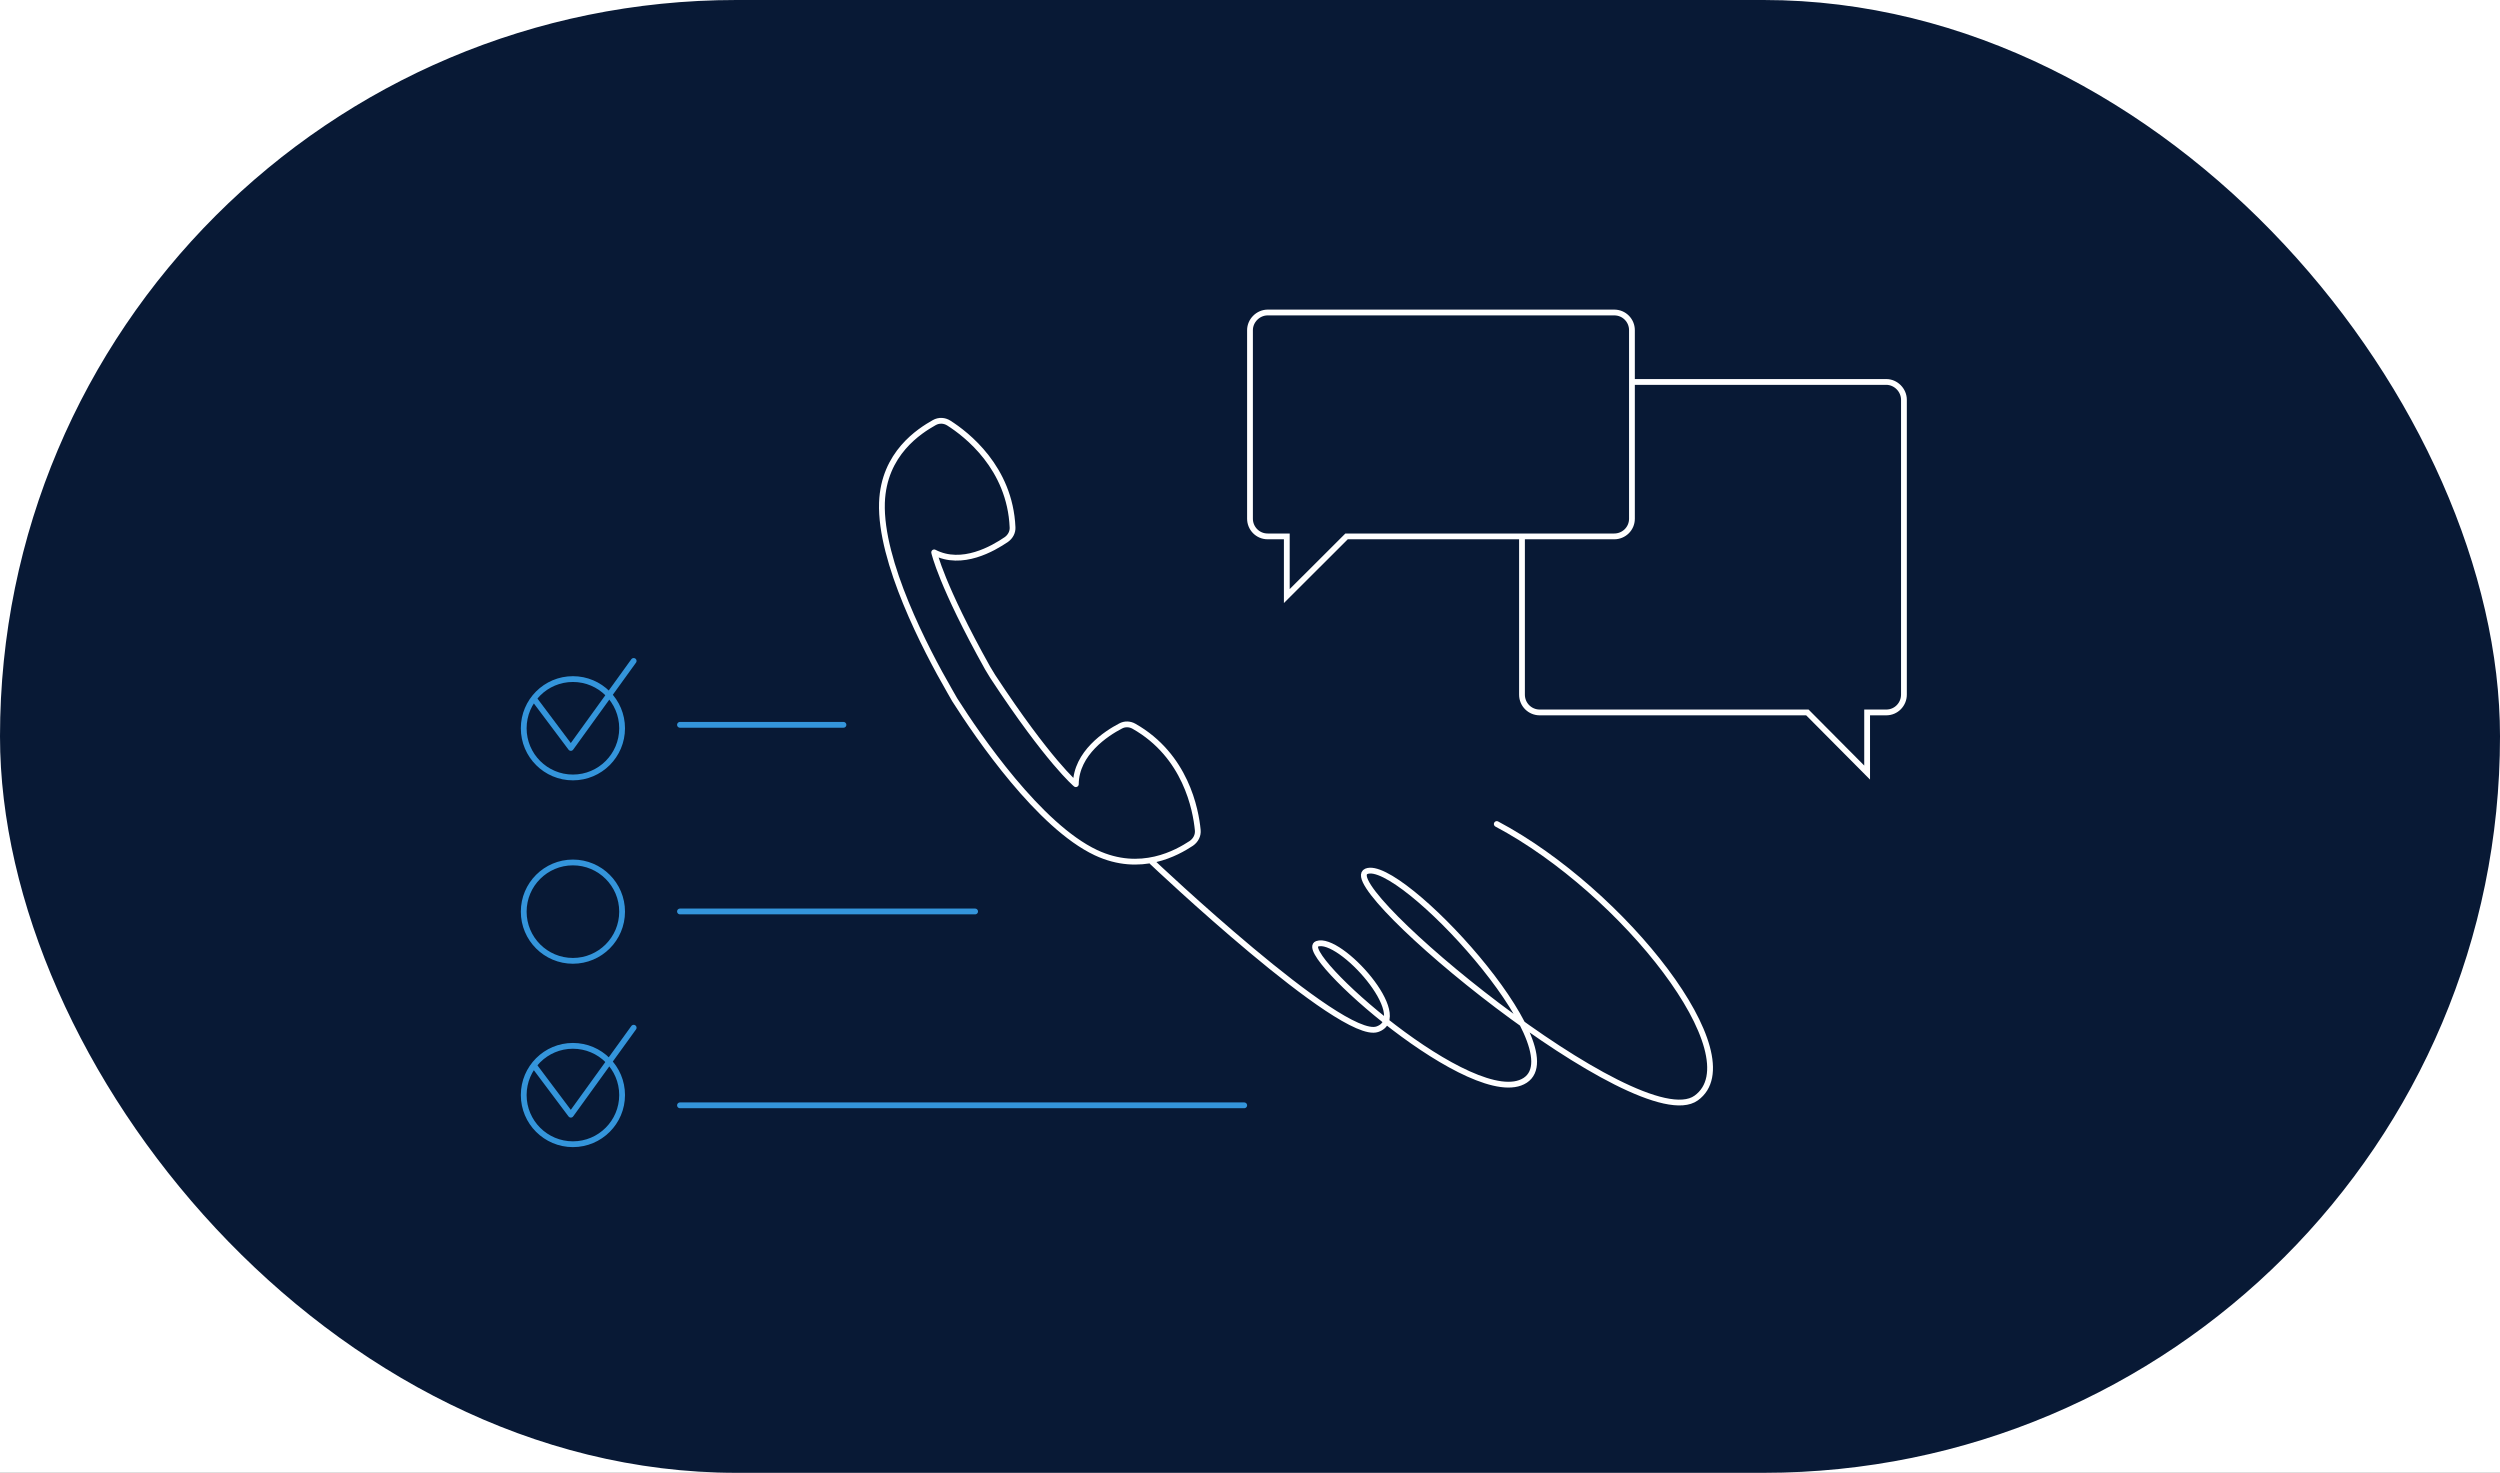
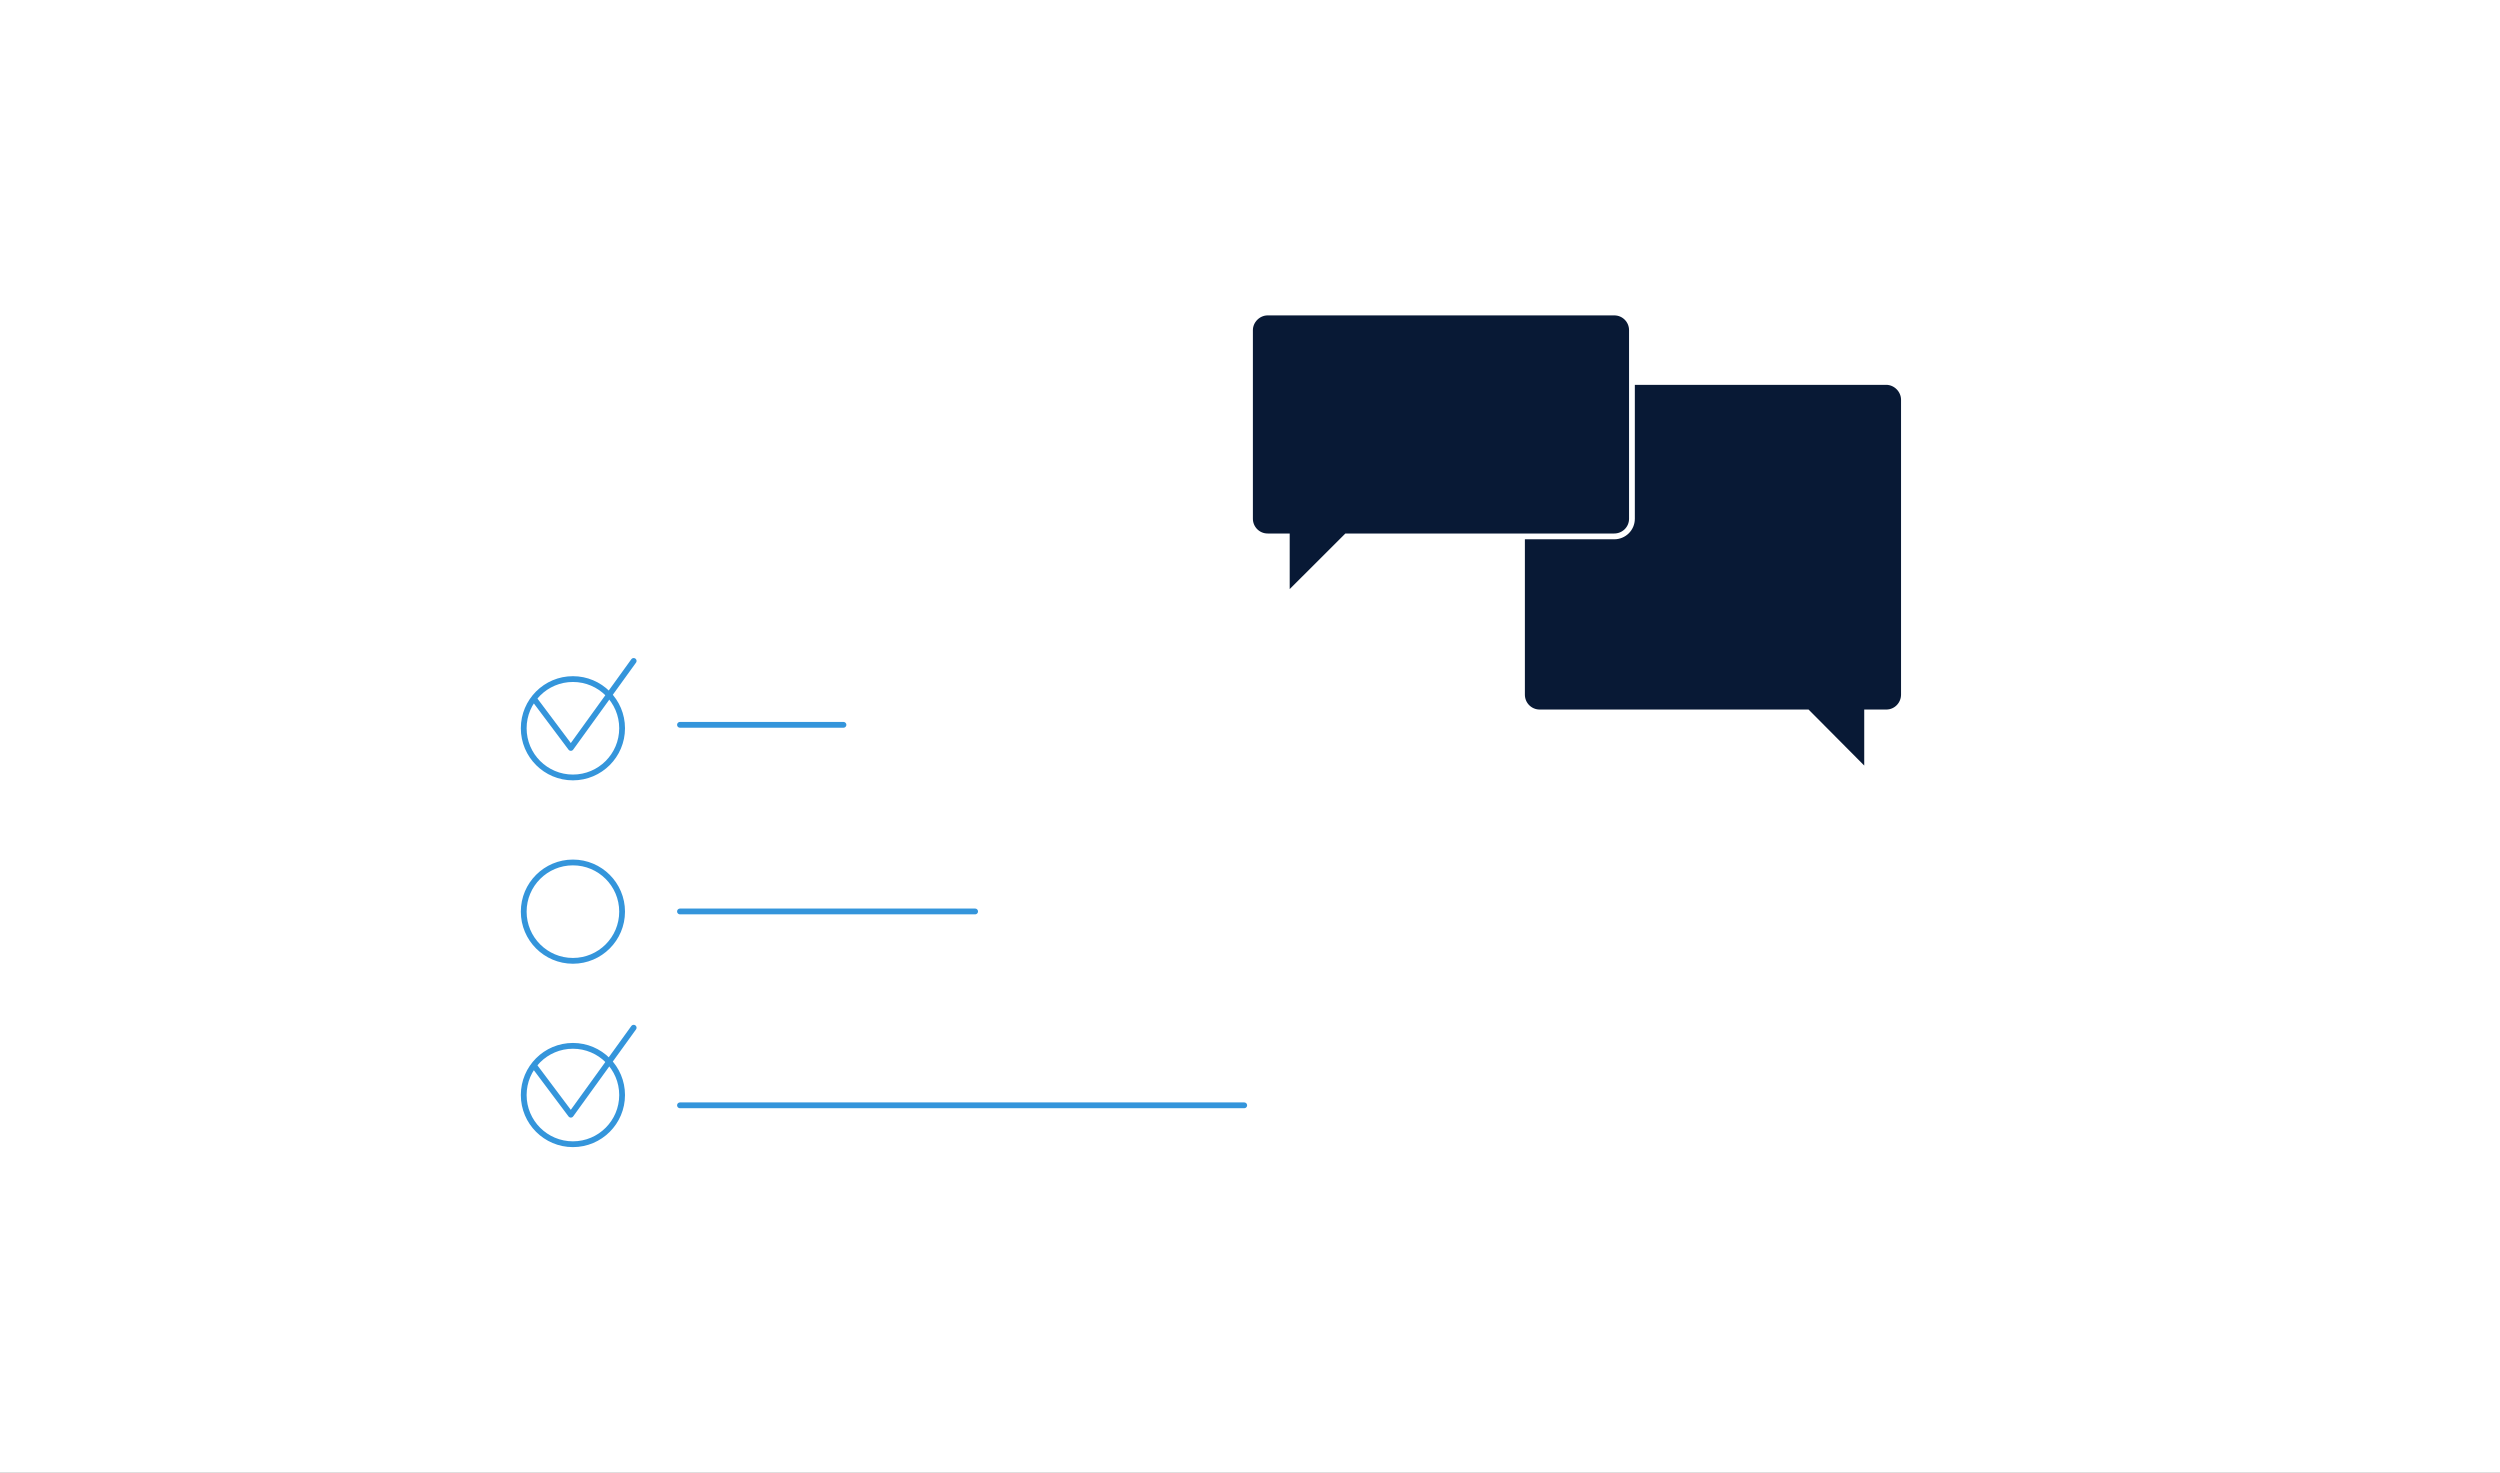
<svg xmlns="http://www.w3.org/2000/svg" width="864" height="509" viewBox="0 0 864 509" fill="none">
  <rect x="0" y="0" width="864" height="509" fill="#333333" stroke="none" />
  <g clip-path="url(#clip0_145_84)">
    <rect width="864" height="509" fill="white" />
-     <rect width="864" height="509" rx="254.5" fill="#081935" />
    <path d="M343.106 233.823C362.432 263.226 371.809 271.012 371.809 271.012C371.903 260.235 382.426 253.432 387.234 250.93C388.697 250.104 390.46 250.18 391.885 250.984C409.804 261.128 413.276 279.863 413.945 286.885C414.126 288.713 413.252 290.386 411.719 291.467C406.864 294.639 394.275 301.965 378.726 294.664C359.181 285.438 338.153 254.745 329.924 241.807L328.168 238.724C319.815 224.247 304.132 194.073 304.805 173.747C305.4 156.681 317.839 148.903 322.879 146.056C324.505 145.137 326.396 145.249 327.913 146.215C333.982 150.078 349.045 161.622 349.938 182.243C350.027 183.908 349.188 185.455 347.817 186.443C343.252 189.559 332.451 195.875 322.848 190.899C322.848 190.899 325.246 202.09 341.315 230.867L343.106 233.823Z" stroke="white" stroke-width="2" stroke-miterlimit="10" stroke-linecap="round" stroke-linejoin="round" />
    <path d="M398.239 297.966C398.239 297.966 463.631 359.903 475.989 355.707C488.347 351.511 463.073 323.34 455.184 326.188C447.296 329.037 509.929 384.642 527.113 373.356C544.459 361.978 483.656 296.282 472.209 301.136C460.761 305.991 566.424 393.72 586.199 379.481C605.974 365.242 561.13 308.027 517.288 284.782" stroke="white" stroke-width="2" stroke-miterlimit="10" stroke-linecap="round" stroke-linejoin="round" />
    <path d="M651.886 132H532.111C528.642 132 525.999 134.826 525.999 138.151V240.067C525.999 243.558 528.807 246.218 532.111 246.218H624.627L645.278 267V246.218H651.886C655.355 246.218 657.999 243.392 657.999 240.067V138.151C657.999 134.826 655.19 132 651.886 132Z" fill="#081935" stroke="white" stroke-width="2" stroke-miterlimit="10" />
    <path d="M438.111 108H557.886C561.355 108 563.999 110.805 563.999 114.104V179.273C563.999 182.738 561.19 185.378 557.886 185.378H465.37L444.719 206V185.378H438.111C434.642 185.378 431.999 182.573 431.999 179.273V114.104C431.999 110.805 434.807 108 438.111 108Z" fill="#081935" stroke="white" stroke-width="2" stroke-miterlimit="10" />
    <circle cx="198" cy="315.067" r="17" stroke="#3495DB" stroke-width="2" />
    <circle cx="198" cy="251.689" r="17" stroke="#3495DB" stroke-width="2" />
    <circle cx="198" cy="378.444" r="17" stroke="#3495DB" stroke-width="2" />
    <path d="M184.755 241.784L197.282 258.487L218.995 228.422" stroke="#3495DB" stroke-width="2" stroke-linecap="round" stroke-linejoin="round" />
    <path d="M184.755 368.54L197.282 385.242L218.995 355.178" stroke="#3495DB" stroke-width="2" stroke-linecap="round" stroke-linejoin="round" />
    <path d="M235 250.5H291.5" stroke="#3495DB" stroke-width="2" stroke-linecap="round" stroke-linejoin="round" />
    <path d="M235 315H337" stroke="#3495DB" stroke-width="2" stroke-linecap="round" stroke-linejoin="round" />
    <path d="M235 382H430" stroke="#3495DB" stroke-width="2" stroke-linecap="round" stroke-linejoin="round" />
  </g>
  <defs>
    <clipPath id="clip0_145_84">
      <rect width="864" height="509" fill="white" />
    </clipPath>
  </defs>
</svg>